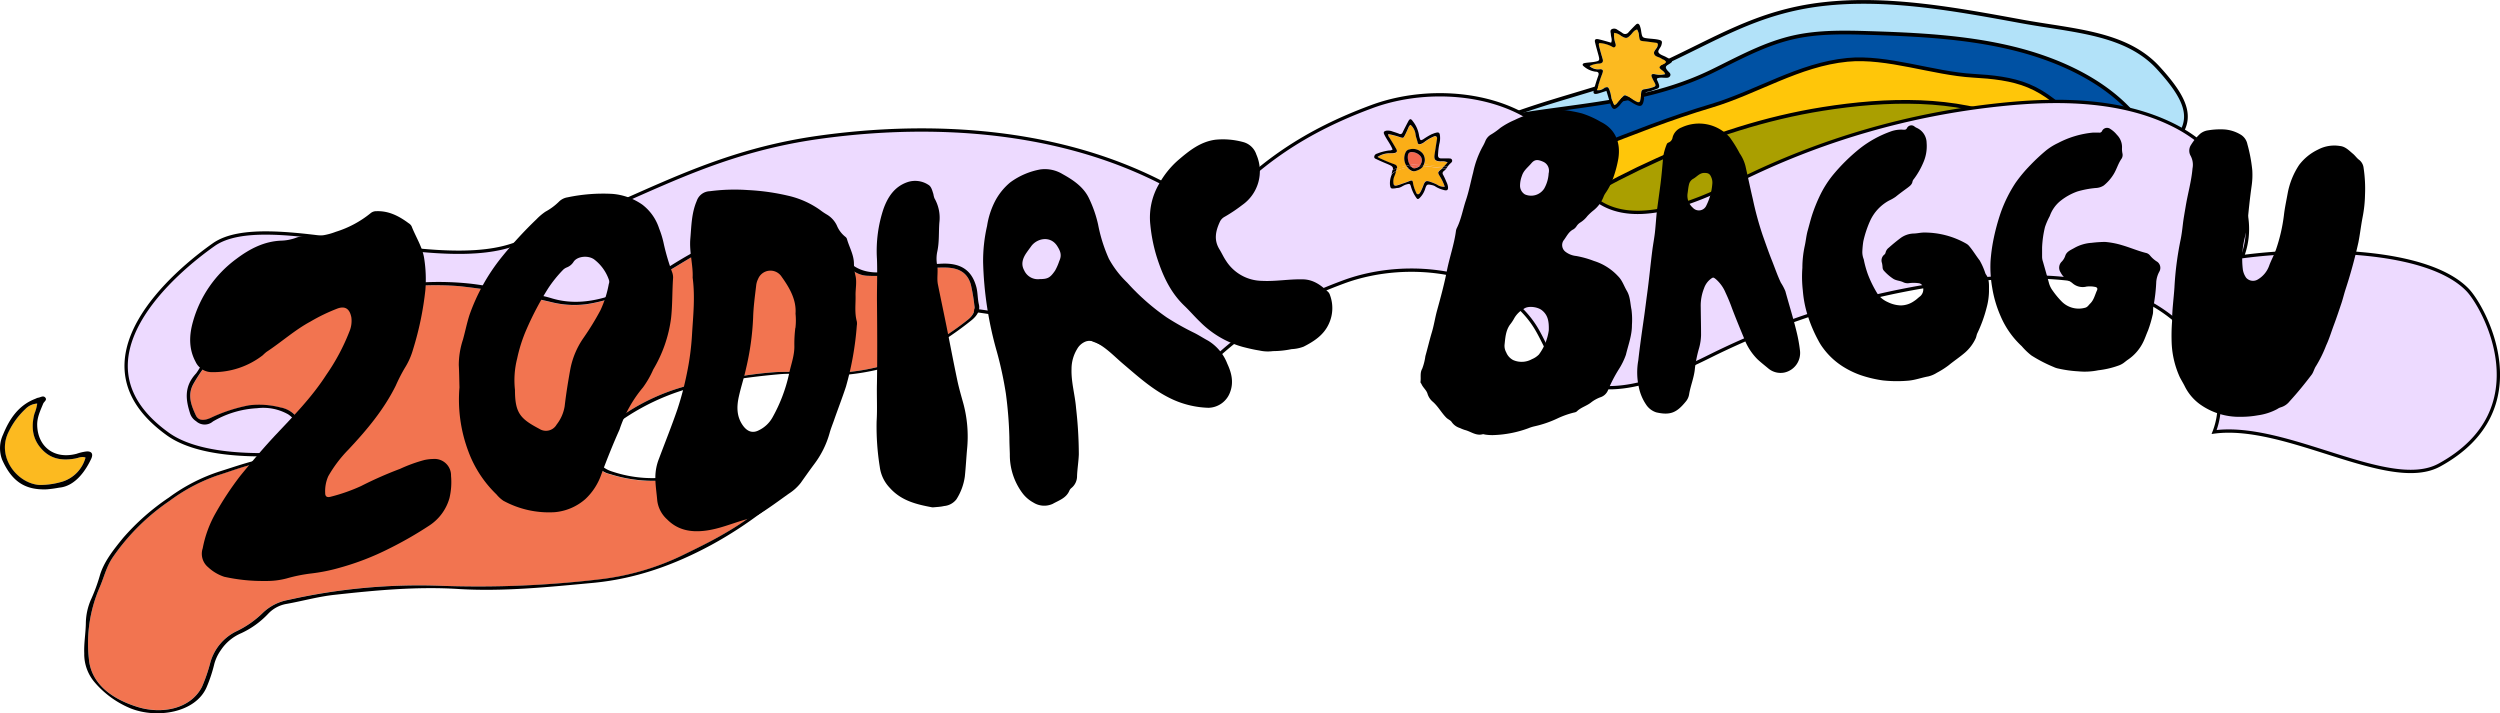
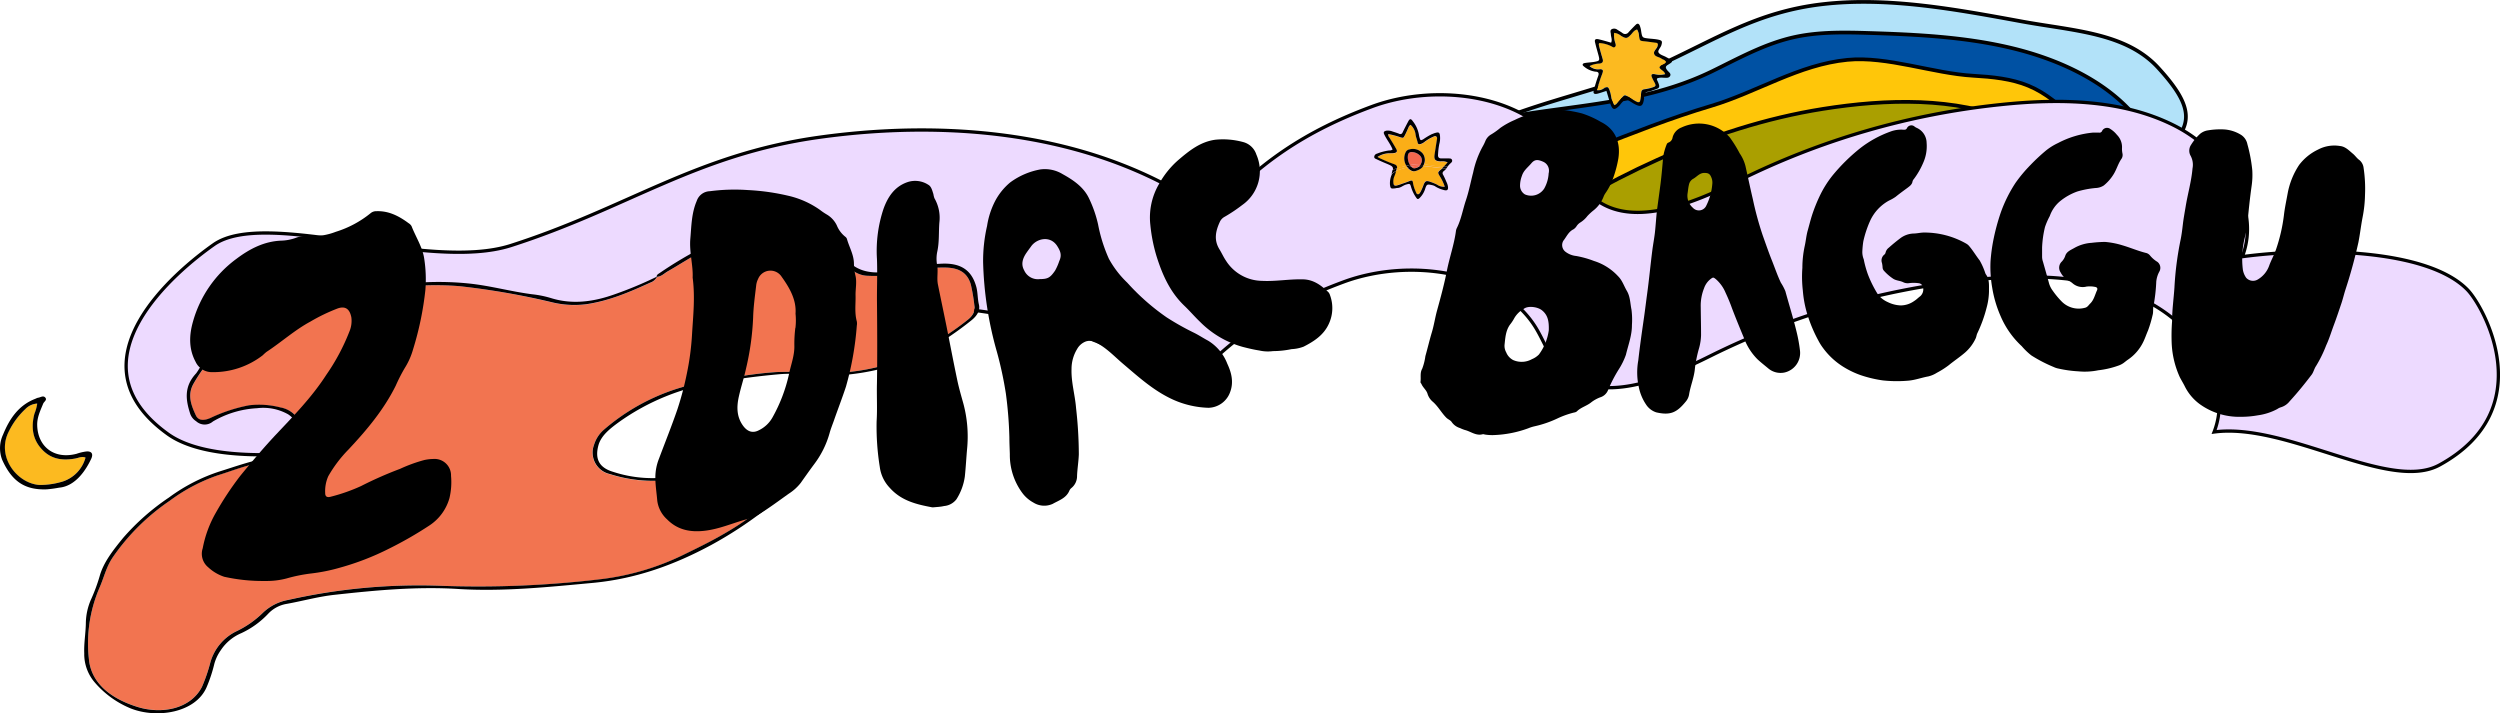
<svg xmlns="http://www.w3.org/2000/svg" viewBox="0 0 593.19 169.26">
  <g id="Layer_2" data-name="Layer 2">
    <g id="Layer_5" data-name="Layer 5">
      <path d="M299.52,46.69c12.72-15.06,35-8.84,54.53-17.51,11.62-5.16,27.56-8.24,39.13-13.47C407,9.44,416.76,2.83,432.38,1s32,1.28,47.41,4.1c12.32,2.25,24.66,2.65,32.31,11,9.3,10.16,9.15,15.28-3.22,22.75-4.81,2.91-10.67,4.3-16.43,5.57-59.09,13-119.5,8.87-180.68,9.17a10.45,10.45,0,0,1-3.76-.44c-2.26-.87-3.19-3.1-3.9-5.09-1.69-4.79-4.3-.11-6-4.91-.21-.58-.34-1.34.28-1.66s1.19.9.48.77" style="fill:#b2e2f9;stroke:#000;stroke-miterlimit:10;stroke-width:0.883px" />
      <path d="M305,47.24c10.83-1.32,19.91-7.15,29.2-12,23-11.94,48.63-6.91,72.06-18.34,6.38-3.11,12.64-6.64,19.8-8.16,5.66-1.2,11.6-1.09,17.44-.91,11.36.35,22.83.93,33.76,3.55s21.42,7.47,28.33,15a12,12,0,0,1,3,4.83c.54,2.06,0,4.2-.46,6.26-1.75,7.28-2.43,3.27-6.06,10s-8.38,3.57-16.25,7C472.64,60.41,456.31,57.51,442,61" style="fill:#0051a3;stroke:#000;stroke-miterlimit:10;stroke-width:0.883px" />
      <path d="M322.64,46.22c18.93-7.48,36.76-3.6,55.69-11.08,9.08-3.59,18.18-7.19,27.64-10,10.93-3.26,20.83-9.82,32.37-10.94,9.4-.92,20.38,3.23,29.83,3.77,4.51.26,9.12.71,13.17,2.4,4.2,1.74,7.48,4.68,10.53,7.65,3.64,3.55,7.2,7.39,8.42,11.94,1.47,5.45.44-.15-3.23,4.51s-8.74,8.41-13.75,12.1c-8.94,6.59-17.53,3.94-29.24,5.95-7,1.21-14.32.57-21.47-.08l-82-7.45" style="fill:#ffc609;stroke:#000;stroke-miterlimit:10;stroke-width:0.883px" />
      <path d="M358.54,57.74c21.06-14.67,47-27.62,74-31.9,15.08-2.39,31.38-2.86,45.13,2.9,4.93,2.07,9.59,5.1,11.7,9.35s2-1.53-2.66.89" style="fill:#aa9f00;stroke:#000;stroke-miterlimit:10;stroke-width:0.883px" />
      <path d="M585.47,68.76c-9.41-9.68-36.18-10.15-53.42-7.86,4.51-11.65-4.09-25.1-16.36-31.21s-27.05-6.33-40.88-4.88a182,182,0,0,0-62.32,18.08c-11.07,5.56-26.34,11.83-35.11,3.38-3-2.86-4.19-6.78-6.29-10.19-8.32-13.47-29.8-16.62-45.55-10.8s-27.29,13.57-37.66,25.55C261.86,31.93,227,28,194.21,32.6c-29.18,4.12-45.31,16.79-73,25.66-19.85,6.35-58.1-8.93-70.5-.21C42.08,64.12,15.74,85.71,39.85,103c12.32,8.83,44.89,4.24,64.73-2.11C132.3,92,158.3,78.32,187.48,74.2c32.81-4.63,67.65-.67,93.67,18.23,10.37-12,21.92-19.72,37.66-25.54S356,64.22,364.36,77.68c2.1,3.41,3.31,7.33,6.29,10.19,8.77,8.45,24,2.18,35.11-3.38a182.19,182.19,0,0,1,62.32-18.07C481.9,65,496.69,65.19,509,71.3s20.87,19.55,16.36,31.2c17.24-2.29,41.56,14.32,53.42,7.86C602.91,97.2,589.44,72.84,585.47,68.76Z" style="fill:#eddaff;stroke:#000;stroke-miterlimit:10;stroke-width:0.786px" />
      <path d="M167.44,59.25a35.67,35.67,0,0,1,23.79-2.71A19.36,19.36,0,0,1,194.89,58c3.1,1.39,4.85,3.67,6.92,5.73A6.1,6.1,0,0,0,206,65.44a27.33,27.33,0,0,0,7.71-.69A41.69,41.69,0,0,1,224,63.48c3.39,0,5.48,1.07,6.35,4a44.1,44.1,0,0,1,.85,5c.24,1.36-.41,2.47-1.73,3.52a63.29,63.29,0,0,1-8.83,5.93A44.66,44.66,0,0,1,214,85.3a50,50,0,0,1-19.42,3.19,97.34,97.34,0,0,0-10.27-.21c-5.3.32-10.48,1.29-15.7,2.12a49.55,49.55,0,0,0-25.27,11.53,7.74,7.74,0,0,0-2.43,3.69,5.21,5.21,0,0,0,3.77,6.9,33.65,33.65,0,0,0,15.87,1.14,51,51,0,0,0,12.58-4.25,16.63,16.63,0,0,1,6.57-1.73c2.42-.08,4,.53,4.53,2.13,1,3,.92,6-1.68,8.81-3.24,3.49-7.53,6.26-12.06,8.8-2.53,1.42-5.17,2.72-7.83,4a61.22,61.22,0,0,1-19.76,6A245.41,245.41,0,0,1,104.75,139a141.29,141.29,0,0,0-36.31,3.32,11.72,11.72,0,0,0-6,3,23.09,23.09,0,0,1-6.24,4.4,11.77,11.77,0,0,0-6.27,7.38,38.86,38.86,0,0,1-2,5.84c-2.7,5.28-9.56,6.59-15.34,4.77-6.57-2.06-11.1-5.84-11.52-11.59a33.36,33.36,0,0,1,2.51-16.61c1.1-2.46,1.6-5,3.24-7.38A51.43,51.43,0,0,1,40.28,118.8a42,42,0,0,1,11.3-6c3.08-1,6-2.15,9.26-2.82a31.23,31.23,0,0,0,5.87-2.08c3.91-1.66,6.14-6.66,3.33-9.36a6.27,6.27,0,0,0-3.47-1.81,20.2,20.2,0,0,0-7.49-.51,37.65,37.65,0,0,0-9.14,3c-1.65.73-2.89.6-3.45-.58-1.12-2.41-2.11-4.89-.55-7.59a38.79,38.79,0,0,1,5.92-7.83,30.11,30.11,0,0,1,5.24-4.5c5.2-3.32,11.16-5.2,17.52-6.58,4.88-1.07,9.78-2,14.69-3A69.4,69.4,0,0,1,109,67.9a178.8,178.8,0,0,1,21.86,3.83,22.4,22.4,0,0,0,8.43.47c5.44-.85,10.22-2.94,15-5.1a2.8,2.8,0,0,0,1.63-1.41c1.14-.1,1.75-.84,2.58-1.31C161.48,62.68,164.24,60.74,167.44,59.25Z" style="fill:#f27450" />
      <path d="M155.9,65.69h-.06s0,0,0,0l.08,0Z" />
      <path d="M155.85,65.65s0,0,0,0h.06a2.8,2.8,0,0,1-1.63,1.41c-4.73,2.16-9.51,4.25-15,5.1a22.4,22.4,0,0,1-8.43-.47A178.8,178.8,0,0,0,109,67.9a69.4,69.4,0,0,0-19.72,1.22c-4.91,1-9.81,1.89-14.69,3-6.36,1.38-12.32,3.26-17.52,6.58a30.11,30.11,0,0,0-5.24,4.5A38.79,38.79,0,0,0,45.94,91c-1.56,2.7-.57,5.18.55,7.59.56,1.18,1.8,1.31,3.45.58a37.65,37.65,0,0,1,9.14-3,20.2,20.2,0,0,1,7.49.51A6.27,6.27,0,0,1,70,98.51c2.81,2.7.58,7.7-3.33,9.36A31.23,31.23,0,0,1,60.84,110c-3.22.67-6.18,1.86-9.26,2.82a42,42,0,0,0-11.3,6,51.43,51.43,0,0,0-13.46,13.33c-1.64,2.38-2.14,4.92-3.24,7.38a33.36,33.36,0,0,0-2.51,16.61c.42,5.75,4.95,9.53,11.52,11.59,5.78,1.82,12.64.51,15.34-4.77a38.86,38.86,0,0,0,2-5.84,11.77,11.77,0,0,1,6.27-7.38,23.09,23.09,0,0,0,6.24-4.4,11.72,11.72,0,0,1,6-3A141.29,141.29,0,0,1,104.75,139a245.41,245.41,0,0,0,38.18-1.62,61.22,61.22,0,0,0,19.76-6c2.66-1.29,5.3-2.59,7.83-4,4.53-2.54,8.82-5.31,12.06-8.8,2.6-2.79,2.63-5.84,1.68-8.81-.51-1.6-2.11-2.21-4.53-2.13a16.63,16.63,0,0,0-6.57,1.73,51,51,0,0,1-12.58,4.25,33.65,33.65,0,0,1-15.87-1.14,5.21,5.21,0,0,1-3.77-6.9,7.74,7.74,0,0,1,2.43-3.69A49.55,49.55,0,0,1,168.64,90.4c5.22-.83,10.4-1.8,15.7-2.12a97.34,97.34,0,0,1,10.27.21A50,50,0,0,0,214,85.3a44.66,44.66,0,0,0,6.61-3.39A63.29,63.29,0,0,0,229.47,76c1.32-1,2-2.16,1.73-3.52a44.1,44.1,0,0,0-.85-5c-.87-2.94-3-4-6.35-4a41.69,41.69,0,0,0-10.27,1.27,27.33,27.33,0,0,1-7.71.69,6.1,6.1,0,0,1-4.21-1.73c-2.07-2.06-3.82-4.34-6.92-5.73a19.36,19.36,0,0,0-3.66-1.44,35.67,35.67,0,0,0-23.79,2.71c-3.2,1.49-6,3.43-9,5.13-.83.47-1.44,1.21-2.58,1.31l0-.08-.08,0a1,1,0,0,1,.54-.69,94.2,94.2,0,0,1,11.18-6.61,36.06,36.06,0,0,1,23-2.87,17.16,17.16,0,0,1,10.22,5.91c2.56,3.18,6.37,3.85,11.2,2.89.56-.11,1.12-.27,1.68-.38a61,61,0,0,1,9.72-1.29c4.89-.25,7.31,1.74,8.34,5.52.36,1.36.28,2.8.61,4.16s-.36,2.6-1.72,3.71A74.84,74.84,0,0,1,220,83.09a40.92,40.92,0,0,1-7.83,3.54,54.72,54.72,0,0,1-22.38,2.19,26.74,26.74,0,0,0-5.14,0c-4.8.43-9.56,1.06-14.32,1.86a54.1,54.1,0,0,0-23.59,9.56c-2.05,1.5-4,3.06-4.69,5.22-1,3.43.11,5.51,3.44,6.5A30,30,0,0,0,160,113a45.29,45.29,0,0,0,12-4.12,20.12,20.12,0,0,1,7.09-2c3.76-.41,6.6,1.15,6.84,3.85a22.19,22.19,0,0,1-.17,3.81c-.24,2.62-2.06,4.78-4.55,6.66a95.19,95.19,0,0,1-12.54,8.16c-8.51,4.58-17.57,7.94-27.84,8.93-10.73,1-21.47,2.12-32.15,1.46-9.73-.61-19.47.3-29.25,1.38-4,.43-7.72,1.51-11.6,2.19a7.8,7.8,0,0,0-4.21,2.32,20.7,20.7,0,0,1-6.36,4.59,10.94,10.94,0,0,0-4.87,4.05,10.3,10.3,0,0,0-1.54,3.25A34.15,34.15,0,0,1,49,163.11c-2.64,6-11.71,7.45-17.94,5a22.37,22.37,0,0,1-8.59-6.2,10.3,10.3,0,0,1-2.48-6.9c-.1-2.4.35-4.8.38-7.19a14.41,14.41,0,0,1,1.27-5.68,40.86,40.86,0,0,0,2-5.41c.91-3.31,3.21-6.19,5.56-9.08a55,55,0,0,1,10.9-9.61,42.11,42.11,0,0,1,12.17-6.23c2.72-.85,5.39-1.79,8.17-2.49a33.4,33.4,0,0,0,5.86-2.1c4.45-2,5.66-6.62,2.05-8.92A12,12,0,0,0,61,96.86,23.07,23.07,0,0,0,50.53,100a3,3,0,0,1-4-.06,3.42,3.42,0,0,1-1.39-1.73c-1.05-3.24-1.57-6.45,1.4-9.62a13.27,13.27,0,0,0,.77-1.18c2.85-3.61,5.82-7.14,10.37-9.84a50.84,50.84,0,0,1,13.77-5.42C77.67,70.58,84,69.5,90.35,68.26a70.27,70.27,0,0,1,20.84-1c5.17.53,10,1.91,15.06,2.56a24.77,24.77,0,0,1,4.33.86c5,1.6,10,1,15-.76A91.19,91.19,0,0,0,155.85,65.65Z" />
      <path d="M427.66,63.56a24.62,24.62,0,0,1,.56-5.2c.27-1.18.36-2.41.69-3.59s.67-2.54,1.07-3.8a39,39,0,0,1,1.74-4.35,25,25,0,0,1,3-4.86,43.63,43.63,0,0,1,6.73-6.65,26.12,26.12,0,0,1,7-3.85,7.25,7.25,0,0,1,3.23-.48c.37,0,.61,0,.81-.4a1.15,1.15,0,0,1,1.8-.34,2.36,2.36,0,0,0,.48.29,3.94,3.94,0,0,1,2.37,3.56,9.61,9.61,0,0,1-.82,4.76,18.28,18.28,0,0,1-2.19,3.81,1.51,1.51,0,0,0-.33.57c-.1.77-.71,1.16-1.23,1.56-.93.69-1.87,1.36-2.77,2.1a10.08,10.08,0,0,1-1.54.88,10.38,10.38,0,0,0-4.53,4.84,25,25,0,0,0-1.61,4.86,22.41,22.41,0,0,0-.23,2.33,4.6,4.6,0,0,0,.33,1.93,23.88,23.88,0,0,0,1,3.61,27.17,27.17,0,0,0,2.39,4.76,6.09,6.09,0,0,0,2.33,1.79,7.57,7.57,0,0,0,3.06.78,5.6,5.6,0,0,0,3.22-1.07c.5-.3.91-.75,1.39-1.1a2.16,2.16,0,0,0,.57-2.47,1.19,1.19,0,0,0-1-.64,8.33,8.33,0,0,0-2.23,0,2.38,2.38,0,0,1-1.37-.23c-.73-.36-1.57-.35-2.29-.77a11.19,11.19,0,0,1-2.32-2,1.26,1.26,0,0,1-.28-.78,6.9,6.9,0,0,0-.14-1,1.76,1.76,0,0,1,.56-2,.87.87,0,0,0,.29-.47,2,2,0,0,1,.76-1.16c.86-.77,1.75-1.5,2.67-2.2A5.57,5.57,0,0,1,454,55.41c.78,0,1.55-.2,2.32-.23a20,20,0,0,1,10.26,2.65,2.52,2.52,0,0,1,.7.61c.89,1.05,1.59,2.25,2.44,3.34A16.35,16.35,0,0,1,471,64.62a2.75,2.75,0,0,0,.17.43c.94,1.23.75,2.7.77,4.08a15.7,15.7,0,0,1-.57,3.89,32.26,32.26,0,0,1-2.2,6.06c-.19.4-.21.84-.41,1.25a10.12,10.12,0,0,1-2.44,3.27c-1.25,1.09-2.64,2-3.92,3.05a19.91,19.91,0,0,1-2.83,1.8,6.7,6.7,0,0,1-2.05.87c-1.57.28-3.08.86-4.69,1a31,31,0,0,1-6.09-.06,28.72,28.72,0,0,1-5.2-1.23,20.92,20.92,0,0,1-4.06-1.93,17.25,17.25,0,0,1-4.88-4.48,12.93,12.93,0,0,1-1.15-1.82A33.61,33.61,0,0,1,429,75.1a26.19,26.19,0,0,1-1.23-6.16A28.21,28.21,0,0,1,427.66,63.56Z" />
      <path d="M493.15,88.11a28.56,28.56,0,0,1-4.79-.67,4.5,4.5,0,0,1-1.07-.36A33.87,33.87,0,0,1,482,84.34a15.93,15.93,0,0,1-2.29-2.2,20.75,20.75,0,0,1-5-7.1,27.74,27.74,0,0,1-2-6.73,28.31,28.31,0,0,1-.4-6.36,40.92,40.92,0,0,1,.67-5,50.74,50.74,0,0,1,1.76-6.53,32.68,32.68,0,0,1,3.51-7.05,34.11,34.11,0,0,1,3.56-4.25,44.82,44.82,0,0,1,3.71-3.45,14,14,0,0,1,2.8-1.73,22.25,22.25,0,0,1,8.23-2.47c.5,0,1,0,1.51,0a.65.65,0,0,0,.69-.35,1.31,1.31,0,0,1,2-.51A6.3,6.3,0,0,1,502.3,32a4.1,4.1,0,0,1,1.2,3.16,5.37,5.37,0,0,0,.12,1.31,1.65,1.65,0,0,1-.22,1.18c-.81,1.13-1.15,2.49-1.87,3.66A10.47,10.47,0,0,1,499.19,44a3.74,3.74,0,0,1-1.94.61,22.52,22.52,0,0,0-4.33.82,13.87,13.87,0,0,0-4.15,2.34,8.07,8.07,0,0,0-2.41,3.5,17,17,0,0,0-1.13,2.58,24.52,24.52,0,0,0-.69,4.9c0,.72,0,1.44,0,2.17a3.68,3.68,0,0,0,.21,1.19c.4,1.4.8,2.81,1.19,4.21.07.25.14.49.2.73a5.41,5.41,0,0,0,.92,1.92,19.29,19.29,0,0,0,2.21,2.65,5.66,5.66,0,0,0,5.47,1.4c.58-.13.85-.64,1.22-1,.88-.85,1.12-2.08,1.62-3.15.19-.42,0-.73-.5-.8a6.38,6.38,0,0,0-2-.07,3.67,3.67,0,0,1-3.34-.81,3.8,3.8,0,0,0-.87-.56,4.79,4.79,0,0,1-1.94-2,2,2,0,0,1,.28-2.56,3.69,3.69,0,0,0,.82-1.35c.31-1,1.24-1.37,2.05-1.82a9.55,9.55,0,0,1,4.18-1.28,30.5,30.5,0,0,1,3.18-.22,19.31,19.31,0,0,1,4.14.8c1.86.54,3.65,1.32,5.54,1.8a1.72,1.72,0,0,1,1,.59,6.85,6.85,0,0,0,1.77,1.54,1.79,1.79,0,0,1,.51,2.24,6.22,6.22,0,0,0-.77,2.45,40.25,40.25,0,0,1-.66,5.79c-.16.71,0,1.45-.21,2.15a29.18,29.18,0,0,1-1.09,3.67c-.39.89-.69,1.81-1.12,2.69a10.7,10.7,0,0,1-3.64,4.22c-.39.26-.74.58-1.13.85a5,5,0,0,1-1.25.6,20.94,20.94,0,0,1-4.67,1.07A15.87,15.87,0,0,1,493.15,88.11Z" />
      <path d="M561.16,46.26a30.32,30.32,0,0,1-.56,5.22c-.39,2-.61,4-1,6a118.47,118.47,0,0,1-3.14,11.43c-.31,1-.55,2-.88,3-.58,1.72-1.15,3.44-1.79,5.15s-1.11,3.32-1.85,4.9a29.94,29.94,0,0,1-2.4,4.89c-.42.61-.57,1.38-1,2-1.66,2.19-3.39,4.32-5.25,6.35a4.17,4.17,0,0,1-2.13,1.45,2.86,2.86,0,0,0-.82.41,13.72,13.72,0,0,1-4.64,1.49,22.52,22.52,0,0,1-4.09.35,15.94,15.94,0,0,1-9.65-3,11.66,11.66,0,0,1-3.62-4.35c-.36-.71-.78-1.38-1.14-2.09a21.74,21.74,0,0,1-1.9-7.74,45.25,45.25,0,0,1,.08-5.46c0-2.68.38-5.33.56-8A75.77,75.77,0,0,1,517.38,57c.27-1.27.42-2.56.57-3.85s.43-2.79.66-4.18c.49-3,1.36-5.94,1.62-9A4.47,4.47,0,0,0,519.8,37a2.47,2.47,0,0,1,.09-2.64,12.36,12.36,0,0,1,2.17-2.63,3.8,3.8,0,0,1,1.84-.8,17.86,17.86,0,0,1,3.64-.23A8.63,8.63,0,0,1,531.75,32a3.41,3.41,0,0,1,1.5,2.21,36,36,0,0,1,1.16,6.16,17.9,17.9,0,0,1-.16,3.8c-.42,3-.74,6.05-1,9.08a22.53,22.53,0,0,1-.65,3.25,21.1,21.1,0,0,0-.42,7.51,4.69,4.69,0,0,0,.77,1.88,2.17,2.17,0,0,0,2.76.43,6.18,6.18,0,0,0,2.71-3.28c.48-1.33,1.19-2.55,1.64-3.89a39.81,39.81,0,0,0,1.85-8c.2-1.81.6-3.59.92-5.39a18.14,18.14,0,0,1,2.69-6.61A12.21,12.21,0,0,1,550,35.5a8.24,8.24,0,0,1,5.2-.86c1.3.12,2.16,1.07,3.09,1.84.55.45.93,1.07,1.54,1.5a2.83,2.83,0,0,1,1,1.9A33.2,33.2,0,0,1,561.16,46.26Z" />
      <path d="M387.22,77.09a18.37,18.37,0,0,0-.11-3.63c-.31-1.48-.27-3-1.08-4.41-.7-1.17-1.08-2.5-2.1-3.51a13.11,13.11,0,0,0-5.72-3.62A23.07,23.07,0,0,0,374,60.74a5,5,0,0,1-2.55-1,2,2,0,0,1-.5-2.62c.75-.94,1.21-2.14,2.4-2.71a2.56,2.56,0,0,0,.78-.82,3,3,0,0,1,.92-.85,6.19,6.19,0,0,0,1.59-1.47A13,13,0,0,1,378,50a7.63,7.63,0,0,0,2.5-3.35,3.71,3.71,0,0,1,.43-.81,14.75,14.75,0,0,0,1.77-3.41A27.6,27.6,0,0,0,384,37.59c.59-3.86-.77-7-4.17-8.67a22.11,22.11,0,0,0-4.44-2,32.34,32.34,0,0,0-4.13-.79,18.4,18.4,0,0,0-3.4.14,21.4,21.4,0,0,0-8.47,2.2,18.49,18.49,0,0,0-3.4,1.88,16.7,16.7,0,0,1-2.14,1.53,3.19,3.19,0,0,0-1.41,1.59,11.2,11.2,0,0,1-.71,1.43,22.25,22.25,0,0,0-2.18,6c-.58,2.21-1,4.47-1.73,6.64s-1.11,4.52-2.17,6.62a2.17,2.17,0,0,0-.19.66c-.43,3.23-1.54,6.3-2.16,9.48s-1.46,6.24-2.31,9.33c-.48,1.73-.73,3.51-1.25,5.23s-1,3.77-1.53,5.64a13.44,13.44,0,0,1-.76,3c-.58,1-.24,2.1-.41,3.14,0,.21.18.33.25.5.36.85,1.18,1.42,1.43,2.31a4,4,0,0,0,1.23,1.86c1.29,1.11,2.06,2.63,3.24,3.81.41.41,1,.57,1.31,1.09a3.71,3.71,0,0,0,1.93,1.36,8.74,8.74,0,0,0,1.16.46c1.41.35,2.65,1.45,4.24,1a1.08,1.08,0,0,1,.46.07,11.44,11.44,0,0,0,1.94.14,26.33,26.33,0,0,0,8.37-1.61,9.39,9.39,0,0,1,1.42-.46,25.74,25.74,0,0,0,5.6-1.92,21.29,21.29,0,0,1,3.88-1.37,1.31,1.31,0,0,0,.63-.25c1-1,2.4-1.31,3.46-2.19a8.35,8.35,0,0,1,2.09-1.16,2.89,2.89,0,0,0,1.83-1.62,33.64,33.64,0,0,1,2.57-5,16.53,16.53,0,0,0,1.71-3.48C386.36,81.8,387.24,79.56,387.22,77.09Zm-26.1-35.38c.4-1.29,1.42-2,2.21-2.94s1.48-1,2.9-.36a2.3,2.3,0,0,1,1.28,2.43c0,.15-.06.3-.05.27a8.29,8.29,0,0,1-1.06,3.64,3.7,3.7,0,0,1-4.57,1.38,2.41,2.41,0,0,1-1.16-2.1A6.59,6.59,0,0,1,361.12,41.71Zm4,42.43a4.83,4.83,0,0,1-1.61,1.07,5,5,0,0,1-4.48.22,3.55,3.55,0,0,1-1.64-1.82,3.16,3.16,0,0,1-.4-1.77c.18-1.65.26-3.35,1.28-4.79a10.09,10.09,0,0,0,1.07-1.62,6.06,6.06,0,0,1,2.28-2.19c1-.74,3.21-.42,4.19.34,1.52,1.17,1.74,2.76,1.68,4.8A12.5,12.5,0,0,1,365.13,84.14Z" />
      <path d="M427.1,83.24a35.46,35.46,0,0,0-.81-4.49c-.78-3.25-1.79-6.45-2.67-9.67a12.12,12.12,0,0,0-1.06-2c-.79-1.65-1.38-3.38-2.05-5.08-.81-2-1.54-4.14-2.28-6.21a75.92,75.92,0,0,1-2.31-8.48c-.61-2.6-1.16-5.21-1.74-7.81a9.24,9.24,0,0,0-1.4-3.12,28.68,28.68,0,0,0-2.4-3.85A9.76,9.76,0,0,0,399,30.24a3.47,3.47,0,0,0-2.13,2.34,1.53,1.53,0,0,1-.93,1.23.71.71,0,0,0-.48.46,14.46,14.46,0,0,0-.82,2.84c-.19,2.21-.37,4.42-.65,6.62-.24,1.85-.5,3.7-.75,5.55s-.35,3.95-.57,5.92c-.16,1.37-.42,2.72-.6,4.08-.45,3.51-.77,7-1.26,10.55-.24,1.77-.45,3.54-.7,5.3-.5,3.47-1,6.94-1.39,10.42a16.11,16.11,0,0,0,.13,6.3A11.38,11.38,0,0,0,390.58,96a4.55,4.55,0,0,0,2.4,1.84c3.42.79,4.92,0,7-2.54a3.49,3.49,0,0,0,.79-1.64c.33-2.13,1.23-4.12,1.4-6.32a30.48,30.48,0,0,1,1-4.81,12.56,12.56,0,0,0,.45-3c0-2.1-.05-4.2-.08-6.84a11.15,11.15,0,0,1,.79-4.29,4.72,4.72,0,0,1,1.47-2.13c.68-.52.72-.53,1.37,0a8.7,8.7,0,0,1,2.28,3.22A40.55,40.55,0,0,1,411,73.25c.9,2.36,1.86,4.69,2.82,7a13.9,13.9,0,0,0,3.19,5c.8.75,1.68,1.43,2.53,2.14a4.53,4.53,0,0,0,3.87,1A4.75,4.75,0,0,0,427.1,83.24ZM406.28,43.75a13.79,13.79,0,0,1-1.4,5,1.93,1.93,0,0,1-3.22.53,3.77,3.77,0,0,1-1.24-3.38c.11-.68.15-1.35.31-2a2.06,2.06,0,0,1,1-1.46c.88-.46,1.49-1.4,2.65-1.41.86,0,1.29.16,1.62.93A3.16,3.16,0,0,1,406.28,43.75Z" />
      <path d="M62.94,137.85a42.08,42.08,0,0,1-9.75-1,10.33,10.33,0,0,1-3.8-2.26,4.13,4.13,0,0,1-1.29-4.5,27.07,27.07,0,0,1,3.13-8.46A73.55,73.55,0,0,1,57,112.92c2.75-3.36,5.54-6.68,8.52-9.85,4.24-4.49,8.55-8.92,11.91-14.14a49.24,49.24,0,0,0,5.47-10.25,6.48,6.48,0,0,0,.47-3.36c-.31-1.61-1.11-2.87-3.23-2.14a42.92,42.92,0,0,0-6.48,3.12c-3.72,2-6.89,4.88-10.43,7.2a11.08,11.08,0,0,0-.89.8,19.14,19.14,0,0,1-11.94,4,4.24,4.24,0,0,1-4-2.47c-1.64-3.06-1.53-6.27-.62-9.49A27.74,27.74,0,0,1,56.08,61.43c3.14-2.36,6.56-4.17,10.64-4.33a11.13,11.13,0,0,0,3.35-.62A7.53,7.53,0,0,1,73.29,56a15,15,0,0,0,6.39-1,24.65,24.65,0,0,0,8.25-4.41,2.06,2.06,0,0,1,1.4-.48c2.93-.1,5.35,1.16,7.61,2.84a1.93,1.93,0,0,1,.72.73c1,2.58,2.62,5,3,7.72a32,32,0,0,1,.28,7.33A74.12,74.12,0,0,1,98,82.93,16.93,16.93,0,0,1,96,87.39a40.88,40.88,0,0,0-2.1,4.12c-2.85,5.75-6.92,10.58-11.27,15.21A30.66,30.66,0,0,0,77.89,113a8.67,8.67,0,0,0-.73,4c0,.85.46,1.12,1.43.83a42.22,42.22,0,0,0,7.08-2.5,89.55,89.55,0,0,1,9.25-4.08,35.86,35.86,0,0,1,5.77-2.1,11,11,0,0,1,2.21-.25,3.9,3.9,0,0,1,4.12,4,16.43,16.43,0,0,1-.37,5.27,11.48,11.48,0,0,1-4.76,6.51,89.67,89.67,0,0,1-9.66,5.54,62.81,62.81,0,0,1-11.49,4.45A41.78,41.78,0,0,1,74,136.05a37.32,37.32,0,0,0-6,1.2A18.49,18.49,0,0,1,62.94,137.85Z" />
      <path d="M221.44,120.38a1,1,0,0,1-.23,0c-3.73-.69-7.35-1.56-10.06-4.6a8.79,8.79,0,0,1-2.4-5A60.34,60.34,0,0,1,208,100c.19-3,0-6.05.08-9.08.11-6.69.06-13.37,0-20.06,0-3.14.12-6.29,0-9.42a31.5,31.5,0,0,1,1.54-11.84c1-2.79,2.58-5.32,5.72-6.39a5.73,5.73,0,0,1,4.92.63c.74.41.94,1.39,1.21,2.2a5.12,5.12,0,0,0,.25,1,9.3,9.3,0,0,1,1.17,5.76c-.18,2.27,0,4.56-.48,6.82a8.22,8.22,0,0,0-.06,3.24c.3,1.53-.11,3.07.19,4.61.75,3.75,1.56,7.49,2.3,11.24s1.51,7.74,2.32,11.59c.38,1.79.89,3.54,1.38,5.3a30.22,30.22,0,0,1,.92,11c-.19,2.16-.3,4.32-.53,6.48a13.48,13.48,0,0,1-2,5.4,4.16,4.16,0,0,1-2.94,1.59C223.16,120.27,222.35,120.29,221.44,120.38Z" />
      <path d="M302.05,83.31a9,9,0,0,1-3.22-.14c-1.35-.21-2.69-.53-4-.87a22.93,22.93,0,0,1-10.08-5.93c-1.28-1.22-2.43-2.58-3.71-3.8-3.38-3.22-5.2-7.3-6.58-11.64a38.26,38.26,0,0,1-1.51-7.55A15.77,15.77,0,0,1,275,43.67,21,21,0,0,1,279.55,38c2.59-2.21,5.26-4.38,8.85-4.85a18.22,18.22,0,0,1,6.62.57,4.48,4.48,0,0,1,3.08,2.94,9.8,9.8,0,0,1-3.37,12,36.53,36.53,0,0,1-4.12,2.76,2.61,2.61,0,0,0-1.17,1.22c-1,2.17-1.47,4.3-.08,6.54.53.86.95,1.82,1.53,2.67a10.29,10.29,0,0,0,8.56,4.79c3.21.17,6.36-.43,9.56-.36,2.58,0,4.4,1.36,6.14,3a1.77,1.77,0,0,1,.42.73,8.85,8.85,0,0,1-.27,6.83c-1.22,2.68-3.52,4.16-6,5.42a9.09,9.09,0,0,1-2.84.58A21.89,21.89,0,0,1,302.05,83.31Z" />
      <path d="M291.2,86.28a11,11,0,0,0-4.54-5.44c-1.11-.59-2.16-1.29-3.28-1.85a62.74,62.74,0,0,1-6.55-3.68,53.58,53.58,0,0,1-9.36-8.24,23.29,23.29,0,0,1-4.36-5.67,36.65,36.65,0,0,1-2.56-8.14,28.56,28.56,0,0,0-2.27-6.43c-1.31-2.57-3.73-4.18-6.14-5.51a8.09,8.09,0,0,0-5.28-1.12,17.21,17.21,0,0,0-7.17,3.09,14.6,14.6,0,0,0-3.61,4.49,19.18,19.18,0,0,0-1.87,5.82,37.16,37.16,0,0,0-.94,8.65,85.17,85.17,0,0,0,3.28,21.27,88,88,0,0,1,2.12,9.87,95.27,95.27,0,0,1,.83,10.39c0,1.32.07,2.64.11,4a15.13,15.13,0,0,0,2.92,9.13,8.08,8.08,0,0,0,2.66,2.33,4.82,4.82,0,0,0,4.6.31c1.43-.81,3.2-1.35,3.94-3.11a1.69,1.69,0,0,1,.52-.67,3.62,3.62,0,0,0,1.31-2.87c.07-1.71.36-3.39.42-5.11a99.2,99.2,0,0,0-.65-10.91c-.24-3.14-1.19-6.19-1.08-9.36a9.1,9.1,0,0,1,1.32-4.7,4,4,0,0,1,2.1-1.81,3.19,3.19,0,0,1,2.9.54c2.21,1.25,3.95,3.11,5.85,4.73,3.79,3.21,7.42,6.54,12.07,8.61a22,22,0,0,0,8.27,1.87,5.6,5.6,0,0,0,5.15-3.81C292.79,90.55,292.13,88.27,291.2,86.28ZM251.34,61.94a12.59,12.59,0,0,1-1,2.28c-1.12,1.61-1.66,2-3.59,2A3.56,3.56,0,0,1,243,64.12c-.82-1.48-.3-2.9.57-4.16.32-.46.65-.91,1-1.38,1.31-2,4.6-2.8,6.27-.22C251.61,59.57,252,60.53,251.34,61.94Z" />
      <path d="M203,69.92c0-1.48.32-3,0-4.43a12.94,12.94,0,0,1-.38-2.88c0-2.15-1.11-3.94-1.66-5.91a1.08,1.08,0,0,0-.41-.54,6.61,6.61,0,0,1-2-2.69,6,6,0,0,0-2.42-2.6,14.77,14.77,0,0,1-1.56-1.06,21.24,21.24,0,0,0-7.61-3.38,52.94,52.94,0,0,0-9.47-1.33,44.93,44.93,0,0,0-9.05.27,3.39,3.39,0,0,0-3.13,2.33c-1.23,2.87-1.25,5.91-1.51,8.91-.28,3.21.69,6.37.55,9.26.61,4.66.12,9-.14,13.33A62.85,62.85,0,0,1,163,88.51a73.77,73.77,0,0,1-2.26,8.59c-1.35,3.94-2.91,7.81-4.37,11.71a12.11,12.11,0,0,0-.87,4.51c0,1.84.3,3.64.45,5.46a7.19,7.19,0,0,0,2.33,4.45c2.54,2.58,5.68,3.13,9.15,2.68,3.22-.41,6.18-1.68,9.24-2.57a13.74,13.74,0,0,0,3.34-1.27c2.49-1.52,4.81-3.27,7.18-4.95a11.27,11.27,0,0,0,2.78-2.51c1.06-1.49,2.12-3,3.2-4.45a22,22,0,0,0,3.65-7.32c.27-1,.67-2,1-2.92.95-2.74,2-5.43,2.91-8.2a72.14,72.14,0,0,0,2.57-14.46,2.76,2.76,0,0,0,0-1C202.72,74.14,203.07,72,203,69.92Zm-14.29,7.89a31.12,31.12,0,0,0-.23,4.1c.09,2.44-.85,4.7-1.3,7a37.43,37.43,0,0,1-3.9,10.16,7.33,7.33,0,0,1-3.18,3c-1.51.81-2.77.34-3.8-1.07-1.54-2.13-1.52-4.49-1-6.86s1.22-4.4,1.7-6.63a63.83,63.83,0,0,0,1.7-12.16c.07-2.57.43-5.12.73-7.67a4.46,4.46,0,0,1,.44-1.47,3.16,3.16,0,0,1,5.61-.52c1.91,2.66,3.51,5.49,3.28,8.72A15.92,15.92,0,0,1,188.74,77.81Z" />
-       <path d="M159.47,64.56A52.6,52.6,0,0,1,157.53,58a22,22,0,0,0-1.13-3.77,11.58,11.58,0,0,0-4-5.68A14.44,14.44,0,0,0,145.26,46a40.92,40.92,0,0,0-10.58.82,3.7,3.7,0,0,0-2.1,1.08,14.07,14.07,0,0,1-3.15,2.32A13.17,13.17,0,0,0,127.32,52,95.67,95.67,0,0,0,119,61.06a46.39,46.39,0,0,0-7.61,13.7c-.61,1.91-1,3.86-1.53,5.79a19.38,19.38,0,0,0-1,6.06c.1,1.77.11,3.54.16,5.31a34.8,34.8,0,0,0,2.1,15.15,27.28,27.28,0,0,0,6.68,10.24,7.76,7.76,0,0,0,1.63,1.5,22.53,22.53,0,0,0,12.17,2.72,12.66,12.66,0,0,0,7.3-3.12,14.51,14.51,0,0,0,3.78-5.85c1.34-3.59,2.75-7.14,4.32-10.63a30.21,30.21,0,0,1,5.56-10A22.24,22.24,0,0,0,155,87.67a31.67,31.67,0,0,0,4.23-12.19c.35-3.18.25-6.39.48-9.58A3.62,3.62,0,0,0,159.47,64.56Zm-15,2.73a25.13,25.13,0,0,1-2,6.33,64.35,64.35,0,0,1-4,6.53,19.31,19.31,0,0,0-3.15,7.47c-.53,2.92-1,5.84-1.34,8.79a9.56,9.56,0,0,1-1.92,4.35,2.9,2.9,0,0,1-4.08,1c-4.52-2.39-5.79-3.73-5.79-9.25a20.83,20.83,0,0,1,.52-7.44,35.74,35.74,0,0,1,2.25-7,71.15,71.15,0,0,1,5.13-9.69,29.84,29.84,0,0,1,3.43-4.27,2.64,2.64,0,0,1,1-.67,3.28,3.28,0,0,0,1.59-1.34c.87-1.3,3.4-1.57,4.84-.57a10.3,10.3,0,0,1,3.55,4.93A1.4,1.4,0,0,1,144.49,67.29Z" />
      <path d="M17.89,108.8c-2.82.5-5.45.26-7.63-1.89-2.52-2.48-2.9-5.46-2.07-8.72a10.26,10.26,0,0,0,.67-2.43A4.22,4.22,0,0,0,6,97.08a18,18,0,0,0-3.89,5.2c-3.16,6,1.83,12.4,7.19,12.79a18.46,18.46,0,0,0,5.59-.83,8.24,8.24,0,0,0,5.4-5.66C19.46,108.22,18.69,108.66,17.89,108.8Z" style="fill:#fcba20" />
      <path d="M20.42,107.13a11.43,11.43,0,0,0-2.24.54C12.87,109.07,9,106,8.83,101c-.08-1.91.73-3.54,1.42-5.23.2-.48,1-.87.49-1.44s-1.16,0-1.75.05a3.32,3.32,0,0,0-.59.24c-4,1.52-6.16,4.79-7.67,8.49a7.64,7.64,0,0,0-.21,6c2.25,5,5.28,7.21,10.59,7a28.85,28.85,0,0,0,2.92-.4c4-.35,6.48-4.41,7.64-6.91C22.19,107.61,21.67,107,20.42,107.13Zm-5.5,7.11a18.46,18.46,0,0,1-5.59.83C4,114.68-1,108.29,2.14,102.28A18,18,0,0,1,6,97.08a4.22,4.22,0,0,1,2.83-1.32,10.26,10.26,0,0,1-.67,2.43c-.83,3.26-.45,6.24,2.07,8.72,2.18,2.15,4.81,2.39,7.63,1.89.8-.14,1.57-.58,2.43-.22A8.24,8.24,0,0,1,14.92,114.24Z" />
      <path d="M390.18,9.75c-1.12-.12-1.12-.11-1.29-1.26A3.05,3.05,0,0,0,388.43,7c-.73.19-1,.76-1.44,1.2-.94,1-1.18,1-2.36.31A3.09,3.09,0,0,0,383,7.75a5.55,5.55,0,0,0,.3,2.46c0,.29.17.63-.1.86s-.57,0-.83-.12a7.39,7.39,0,0,0-2.19-.71c-.79-.13-.91,0-.71.81s.5,1.88.78,2.81c.2.68.08,1.05-.71,1.18a5.39,5.39,0,0,0-2.37.59,3,3,0,0,0,2.5.74c.56,0,.76.26.61.76s-.36,1-.52,1.45c-.3.9-.57,1.81-.87,2.76a2.09,2.09,0,0,0,1.6-.38c.91-.5,1.09-.47,1.43.45a8.32,8.32,0,0,1,.37,1.49,5,5,0,0,0,.71,2,.78.78,0,0,0,.64-.34c.34-.38.69-.76,1-1.16.82-1,.81-1,1.93-.33l.38.25c2.22,1.41,2.31,1.38,2.46-1.2,0-.66.24-.9.87-1a10.09,10.09,0,0,0,1.79-.41c.86-.28.9-.42.51-1.2a11.8,11.8,0,0,1-.62-1.23c-.24-.62,0-.84.64-.73a4.71,4.71,0,0,0,2.5,0c-.2-.82-1-.94-1.34-1.56.29-.72,1.3-.59,1.59-1.32-.21-.49-.73-.54-1.1-.79-.54-.37-1.4-.38-1.7-1-.38-.74.48-1.24.72-1.89s.12-.88-.5-1C391.91,10,391,9.85,390.18,9.75Z" style="fill:#fcba20" />
      <path d="M391.07,9.12c-1.35-.16-1.41-.2-1.64-1.56a6,6,0,0,0-.35-1.49c-.23-.51-.55-.58-.94-.21-.58.57-1.15,1.16-1.7,1.76a1,1,0,0,1-1.49.2c-.37-.27-.78-.5-1.16-.74a1.26,1.26,0,0,0-1.31-.18c-.55.28-.29.78-.26,1.23,0,.63.4,1.27.06,2-1-.29-2-.59-3-.82-.72-.16-1,.1-.79.83.23,1,.53,2,.8,3,.31,1.2.27,1.3-.9,1.52-.8.15-1.63.16-2.43.31-.46.09-.6.46-.18.76A5.36,5.36,0,0,0,378.49,17c.76,0,1,.32.71,1.07-.39,1.06-.71,2.14-1,3.22-.27.86,0,1.15.89.93.68-.18,1.35-.42,2.07-.65.32,1,.6,2,.92,3,.51,1.54,1,1.66,2.14.51a5.84,5.84,0,0,0,.39-.48c1.05-1.22,1.05-1.22,2.46-.37.17.1.34.22.52.32,1.74,1,2.24.76,2.51-1.18a.39.39,0,0,0,0-.15,1.16,1.16,0,0,1,1.14-1.48,4.28,4.28,0,0,0,.87-.3c1.57-.57,2.05-.4,1.08-2.44a.34.34,0,0,1,.07-.43,3.32,3.32,0,0,1,1.34-.13c.59,0,1.36.19,1.68-.42s-.42-.95-.72-1.4-.53-.8.16-1.22c1.38-.84,1.35-.91-.05-1.68-.14-.07-.28-.14-.41-.22-.58-.31-1.37-.5-1.7-1s.45-1.14.64-1.76c.26-.89.2-1.13-.68-1.32S391.88,9.22,391.07,9.12Zm2.2,1.92c-.24.65-1.1,1.15-.72,1.89.3.58,1.16.59,1.7,1,.37.25.89.3,1.1.79-.29.73-1.3.6-1.59,1.32.31.62,1.14.74,1.34,1.56a4.71,4.71,0,0,1-2.5,0c-.69-.11-.88.11-.64.73a11.8,11.8,0,0,0,.62,1.23c.39.78.35.92-.51,1.2a10.09,10.09,0,0,1-1.79.41c-.63.07-.84.31-.87,1-.15,2.58-.24,2.61-2.46,1.2l-.38-.25c-1.12-.7-1.11-.69-1.93.33-.32.4-.67.78-1,1.16a.78.78,0,0,1-.64.34,5,5,0,0,1-.71-2,8.32,8.32,0,0,0-.37-1.49c-.34-.92-.52-.95-1.43-.45a2.09,2.09,0,0,1-1.6.38c.3-.95.57-1.86.87-2.76.16-.48.37-.95.52-1.45s0-.76-.61-.76a3,3,0,0,1-2.5-.74,5.39,5.39,0,0,1,2.37-.59c.79-.13.91-.5.71-1.18-.28-.93-.54-1.86-.78-2.81s-.08-.94.71-.81a7.39,7.39,0,0,1,2.19.71c.26.14.53.39.83.12s.15-.57.1-.86a5.55,5.55,0,0,1-.3-2.46,3.09,3.09,0,0,1,1.64.71c1.18.69,1.42.68,2.36-.31.42-.44.71-1,1.44-1.2a3.05,3.05,0,0,1,.46,1.54c.17,1.15.17,1.14,1.29,1.26.86.1,1.73.21,2.59.33C393.39,10.16,393.48,10.46,393.27,11Z" />
-       <path d="M335.11,39.78a.78.78,0,0,0,.61.15,2.36,2.36,0,0,0,1.09-.56,10.2,10.2,0,0,0-2,.14A1.21,1.21,0,0,0,335.11,39.78Z" style="fill:#f1684e" />
+       <path d="M335.11,39.78a.78.78,0,0,0,.61.15,2.36,2.36,0,0,0,1.09-.56,10.2,10.2,0,0,0-2,.14A1.21,1.21,0,0,0,335.11,39.78" style="fill:#f1684e" />
      <path d="M337,37a2.79,2.79,0,0,0-2.27-.9.83.83,0,0,0-.66.62,3.47,3.47,0,0,0,.48,2.45,13.92,13.92,0,0,1,2.58-.24l.09-.21A1.58,1.58,0,0,0,337,37Z" style="fill:#f1684e" />
      <path d="M334.82,39.51a10.2,10.2,0,0,1,2-.14,1.72,1.72,0,0,0,.34-.45,13.92,13.92,0,0,0-2.58.24A1.83,1.83,0,0,0,334.82,39.51Z" style="fill:#f1684e" />
      <path d="M330.6,43.39c0,.5.26.73.77.59.31-.08.62-.17.92-.28.75-.26,1.49-.51,2.22-.81.46-.18.67-.08.72.42a8.45,8.45,0,0,0,.67,2.14c.1.27.18.6.52.6s.45-.31.61-.55a14.15,14.15,0,0,0,.8-1.88c.31-.66.49-.8,1.22-.61a13.27,13.27,0,0,1,1.89.75,2.81,2.81,0,0,0,1.84.51,10.71,10.71,0,0,0-1.16-2.46c-.52-.88-.56-1,.23-1.59a3.8,3.8,0,0,0,.37-.33c-1.4-.09-2.8-.33-4.2-.45l-.37,0a2.53,2.53,0,0,1-.81.75,4.5,4.5,0,0,1-1,.41,1.31,1.31,0,0,1-1-.08,2.55,2.55,0,0,1-.93-.77l-.06,0a19,19,0,0,0-2.66.81,11,11,0,0,1-.48,1.36A3.26,3.26,0,0,0,330.6,43.39Z" style="fill:#fbae17" />
      <path d="M333.7,39.33a3.35,3.35,0,0,1-.13-3.23,1.21,1.21,0,0,1,.92-.64,3,3,0,0,1,3.17,1.06A2.54,2.54,0,0,1,337.9,39c.31,0,.62.06.94.12a29.54,29.54,0,0,0,3.75.46c.3-.32.6-.66.92-1a3.23,3.23,0,0,0-1.64-.24c-1.31,0-1.64-.39-1.45-1.69.16-1.09.35-2.19.51-3.29.05-.31.18-.68-.11-.91s-.6,0-.89.13a9.87,9.87,0,0,0-2,1.22,2.68,2.68,0,0,1-.84.43c-.41.12-.62,0-.7-.38-.13-.63-.41-1.22-.49-1.87a3.62,3.62,0,0,0-1.19-2.31,1.29,1.29,0,0,0-.52.71c-.27.58-.53,1.17-.82,1.75s-.39.7-1.15.47a19.69,19.69,0,0,0-2.79-.73c-.1.47.2.72.37,1,.5.87,1.06,1.71,1.54,2.58.28.51.1.82-.46.91-.39.06-.79,0-1.18.06a5.29,5.29,0,0,0-2.84.88c.22.12.33.2.46.26,1.08.49,2.15,1,3.27,1.37.77.26.95.45.84,1.07a7.54,7.54,0,0,1,.88-.29Z" style="fill:#fbae17" />
      <path d="M338.84,39.07c-.32-.06-.63-.09-.94-.12a2.55,2.55,0,0,1-.25.46l.37,0c1.4.12,2.8.36,4.2.45.13-.11.25-.24.37-.36A29.54,29.54,0,0,1,338.84,39.07Z" style="fill:#fbae17" />
      <path d="M334,39.72a2.7,2.7,0,0,1-.27-.39l-1.41.32a7.54,7.54,0,0,0-.88.29c0,.1-.05.22-.08.35s-.05.17-.08.26a19,19,0,0,1,2.66-.81Z" style="fill:#fbae17" />
      <path d="M329.81,43.86c.12.82.21.93,1,.85.25,0,.5-.1.75-.11.78,0,1.35-.61,2.07-.81.88-.25.95-.26,1.2.64A8.57,8.57,0,0,0,336,46.85c.32.49.5.48.91.06a5.22,5.22,0,0,0,1.25-2.11c.37-1.17.54-1.11,1.74-.85a2.22,2.22,0,0,1,.78.36,6.58,6.58,0,0,0,1.78.74c.94.31,1.26,0,1.08-.92a3.62,3.62,0,0,0-.31-.91c-.26-.6-.51-1.19-.82-1.76a.6.6,0,0,1,.15-.85,4.93,4.93,0,0,0,.69-.68l-1,0a3.8,3.8,0,0,1-.37.33c-.79.63-.75.71-.23,1.59a10.71,10.71,0,0,1,1.16,2.46,2.81,2.81,0,0,1-1.84-.51,13.27,13.27,0,0,0-1.89-.75c-.73-.19-.91,0-1.22.61a14.15,14.15,0,0,1-.8,1.88c-.16.24-.3.55-.61.55s-.42-.33-.52-.6a8.45,8.45,0,0,1-.67-2.14c-.05-.5-.26-.6-.72-.42-.73.3-1.47.55-2.22.81-.3.11-.61.2-.92.28-.51.14-.74-.09-.77-.59a3.26,3.26,0,0,1,.17-1.48,11,11,0,0,0,.48-1.36l-.35.2a5.19,5.19,0,0,0-.69.52c0,.08,0,.17-.08.27A5.22,5.22,0,0,0,329.81,43.86Z" />
      <path d="M330.57,38.87c-1.12-.39-2.19-.88-3.27-1.37-.13-.06-.24-.14-.46-.26a5.29,5.29,0,0,1,2.84-.88c.39,0,.79,0,1.18-.06.56-.09.74-.4.46-.91-.48-.87-1-1.71-1.54-2.58-.17-.29-.47-.54-.37-1a19.69,19.69,0,0,1,2.79.73c.76.23.79.23,1.15-.47s.55-1.17.82-1.75a1.29,1.29,0,0,1,.52-.71,3.62,3.62,0,0,1,1.19,2.31c.08.65.36,1.24.49,1.87.08.4.29.5.7.38a2.68,2.68,0,0,0,.84-.43,9.87,9.87,0,0,1,2-1.22c.29-.12.6-.37.89-.13s.16.6.11.91c-.16,1.1-.35,2.2-.51,3.29-.19,1.3.14,1.66,1.45,1.69a3.23,3.23,0,0,1,1.64.24c-.32.36-.62.7-.92,1,.3,0,.61,0,.91,0a5.43,5.43,0,0,1,.68-.76c.24-.21.51-.43.37-.81s-.5-.35-.82-.36c-.57,0-1.15,0-1.72,0s-.86-.3-.77-1a15.76,15.76,0,0,1,.3-2.45,5.14,5.14,0,0,0,.17-1.71c-.06-1-.27-1.14-1.18-.88-.28.08-.53.21-.81.3a15.92,15.92,0,0,0-2,1.2c-.6.32-.68.29-.87-.38a3.56,3.56,0,0,1-.14-.63,7.18,7.18,0,0,0-1.48-3.3c-.43-.63-.72-.6-1.07.07-.45.86-.9,1.71-1.32,2.58a.58.58,0,0,1-.86.34c-.49-.2-1-.35-1.52-.52A3,3,0,0,0,329,31c-.69.13-.81.41-.5,1,.58,1.19,1.45,2.22,1.93,3.48a1.26,1.26,0,0,1-.81.22,11.7,11.7,0,0,0-2.9.76.84.84,0,0,0-.65.77c0,.37.34.45.58.56.74.36,1.5.69,2.25,1,1.37.58,1.73.74,1.59,1.54a8.2,8.2,0,0,1,1-.42C331.52,39.32,331.34,39.13,330.57,38.87Z" />
      <path d="M342.22,39.89l1,0,.3-.38c-.3,0-.61,0-.91,0C342.47,39.65,342.35,39.78,342.22,39.89Z" />
      <path d="M330.9,40.75l.35-.2c0-.09.06-.18.08-.26s.06-.25.08-.35a8.2,8.2,0,0,0-1,.42,7.43,7.43,0,0,1-.24.91A5.19,5.19,0,0,1,330.9,40.75Z" />
      <path d="M335.72,39.93a.78.78,0,0,1-.61-.15,1.21,1.21,0,0,1-.29-.27,6.21,6.21,0,0,0-.85.21,2.55,2.55,0,0,0,.93.77,1.31,1.31,0,0,0,1,.08,4.5,4.5,0,0,0,1-.41,2.53,2.53,0,0,0,.81-.75l-.84,0A2.36,2.36,0,0,1,335.72,39.93Z" />
      <path d="M334.09,36.71a.83.83,0,0,1,.66-.62A2.79,2.79,0,0,1,337,37a1.58,1.58,0,0,1,.22,1.72l-.09.21q.38,0,.75,0a2.54,2.54,0,0,0-.24-2.43,3,3,0,0,0-3.17-1.06,1.21,1.21,0,0,0-.92.64,3.35,3.35,0,0,0,.13,3.23l.87-.17A3.47,3.47,0,0,1,334.09,36.71Z" />
      <path d="M334.57,39.16l-.87.17a2.7,2.7,0,0,0,.27.39,6.21,6.21,0,0,1,.85-.21A1.83,1.83,0,0,1,334.57,39.16Z" />
      <path d="M337.15,38.92a1.72,1.72,0,0,1-.34.45l.84,0a2.55,2.55,0,0,0,.25-.46Q337.53,38.92,337.15,38.92Z" />
    </g>
  </g>
</svg>